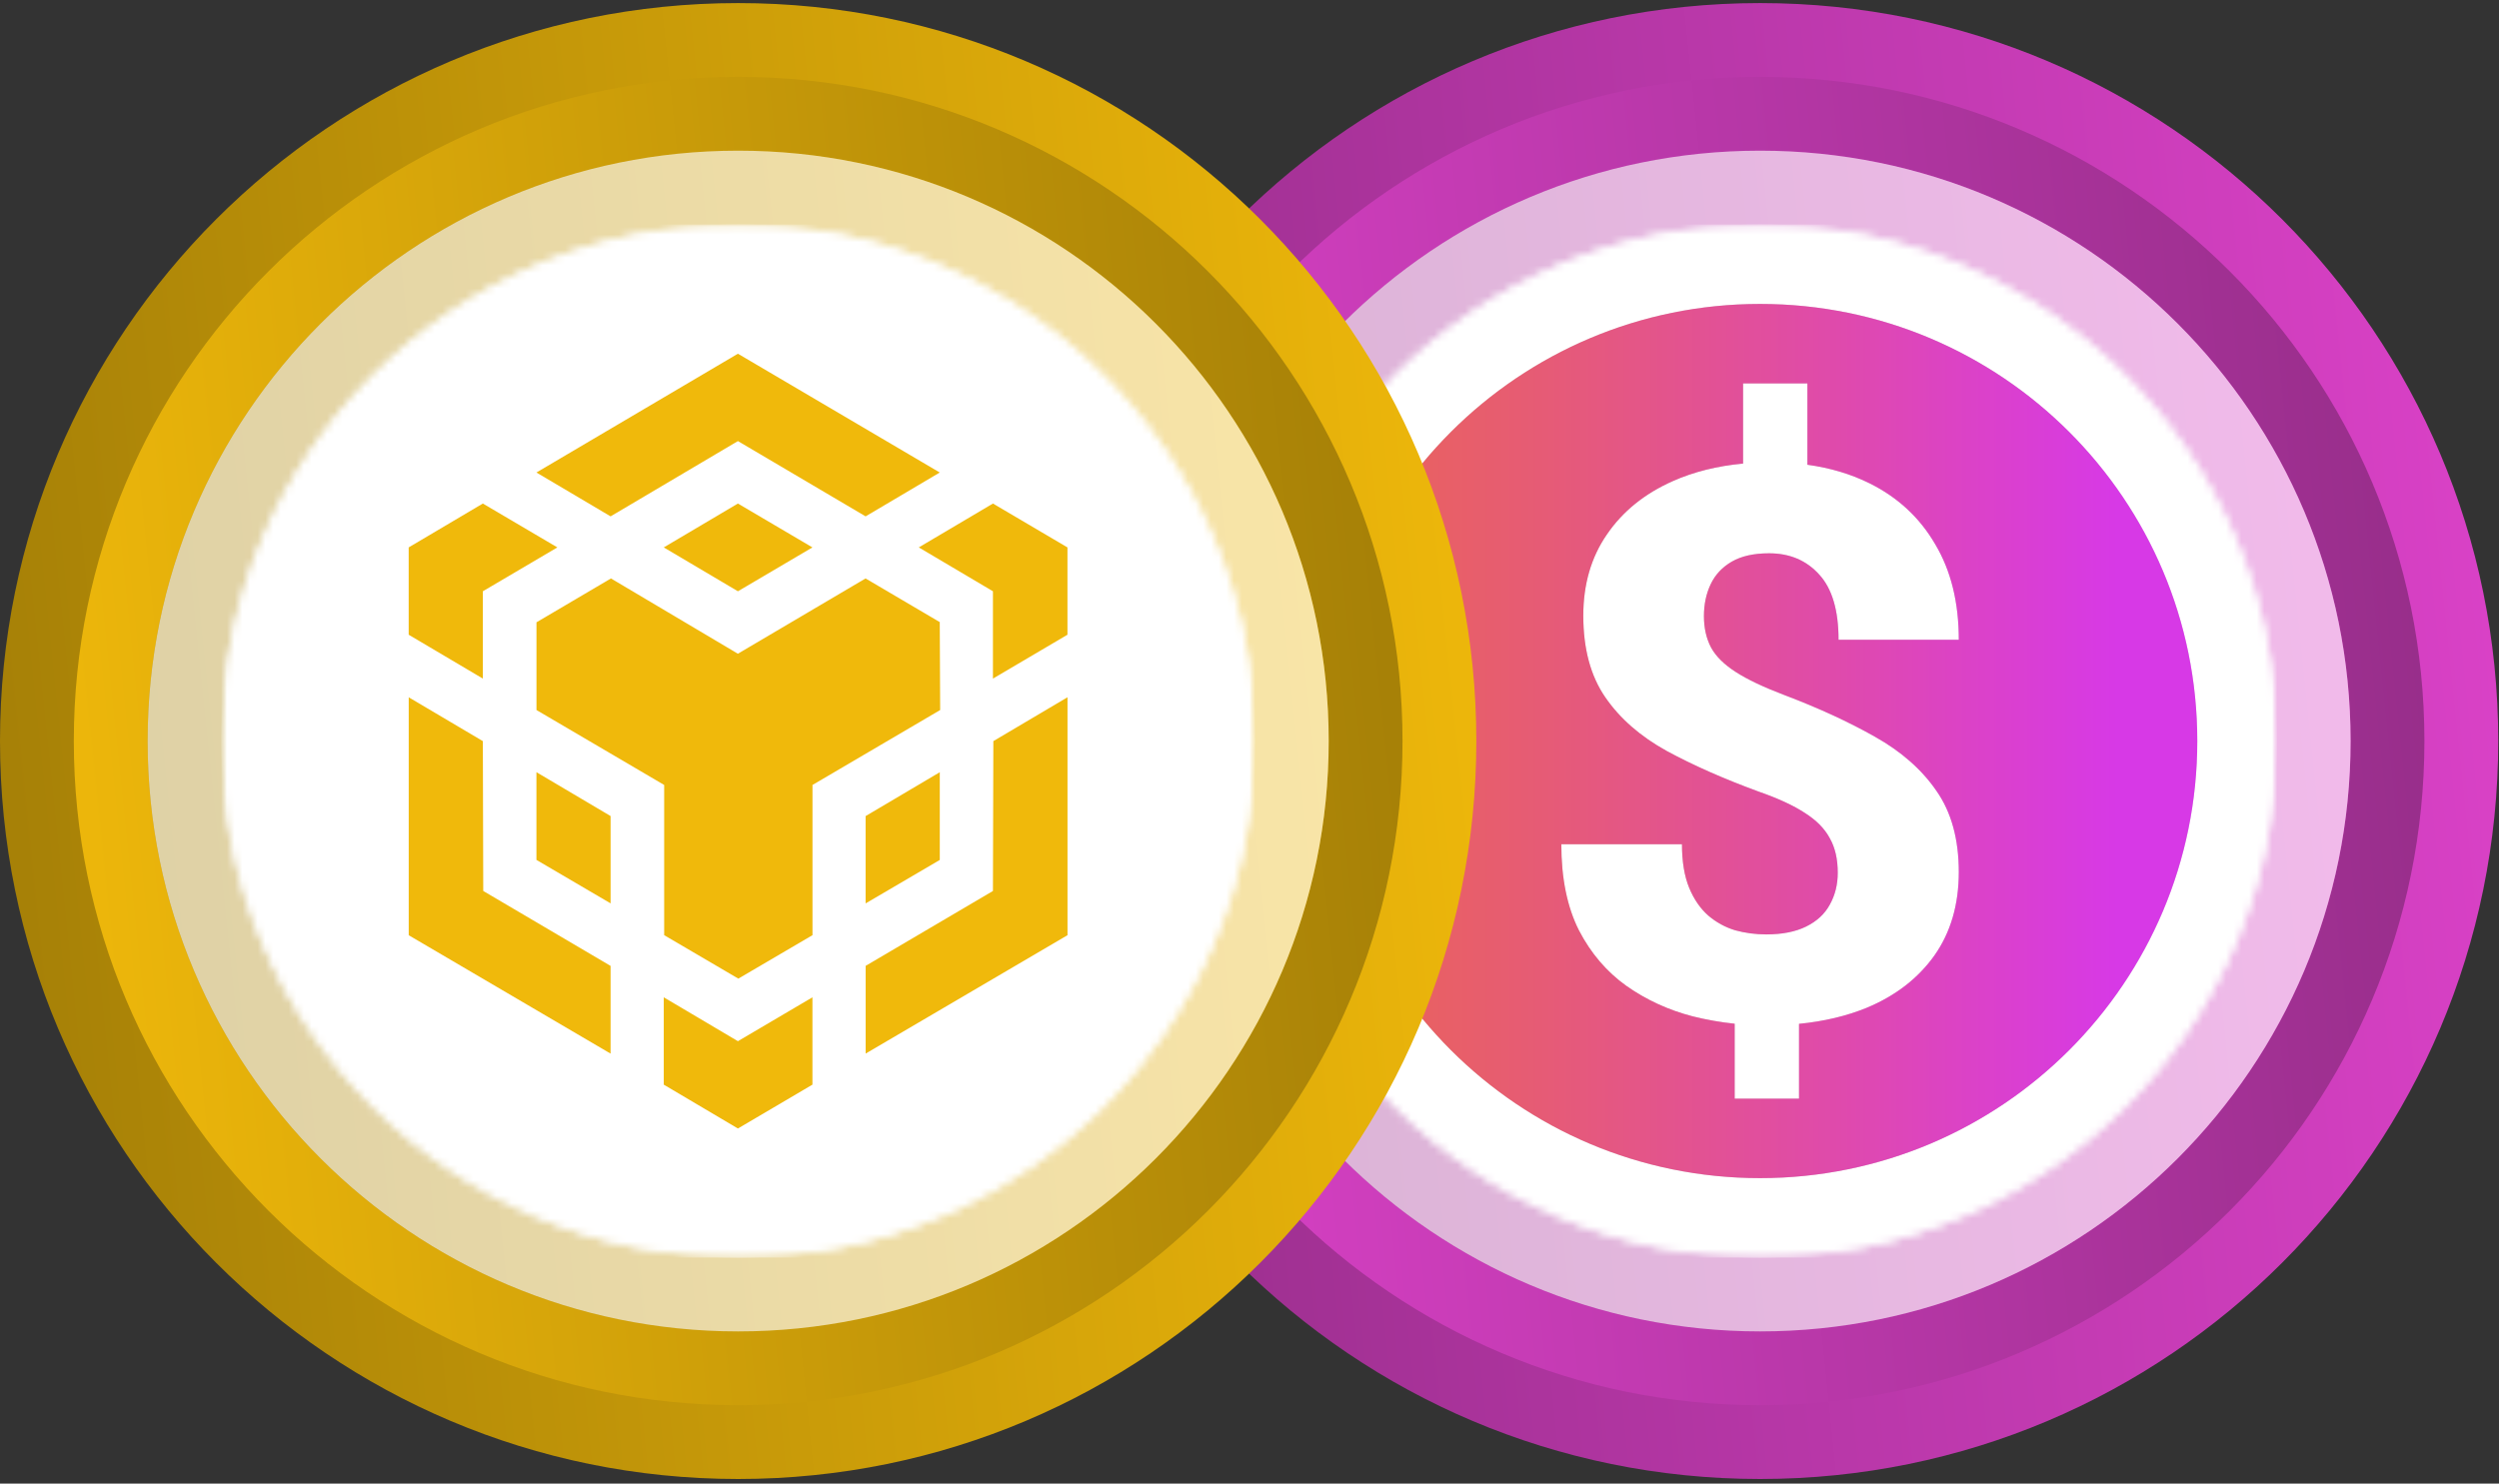
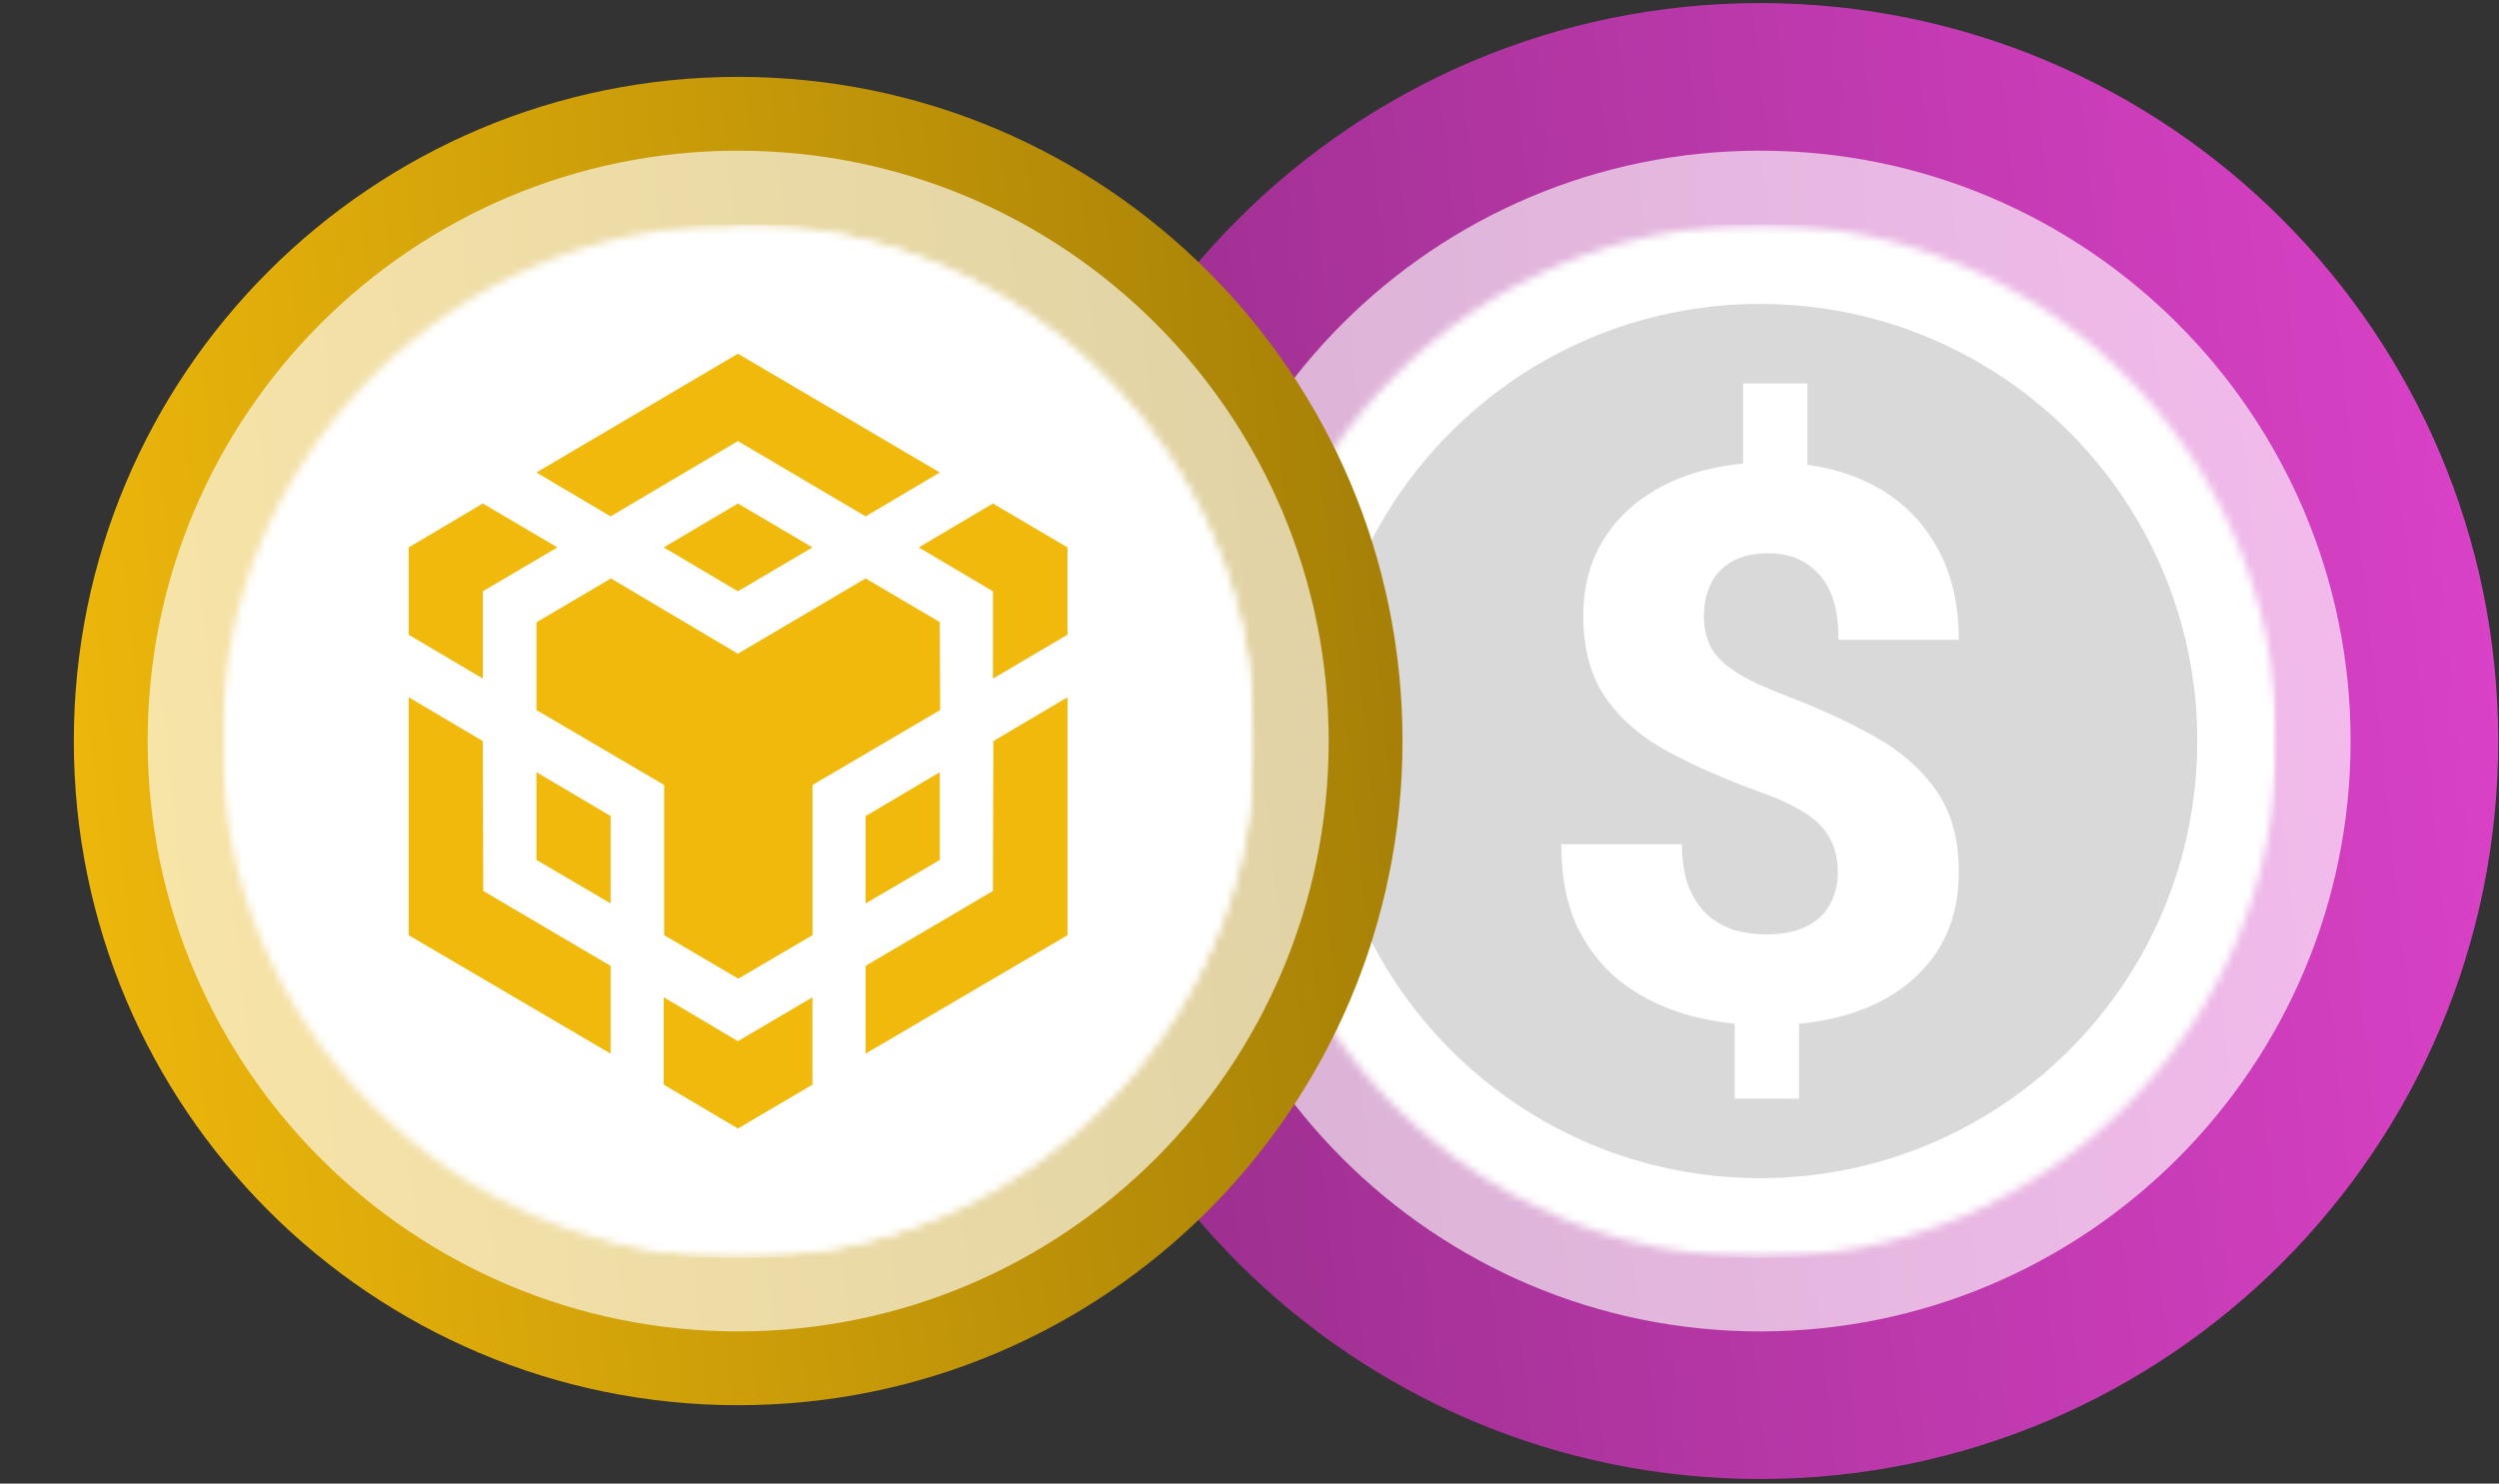
<svg xmlns="http://www.w3.org/2000/svg" width="325" height="193" viewBox="0 0 325 193" fill="none">
  <rect x="0" y="0" width="325" height="193" fill="#333333" stroke="none" />
  <g clip-path="url(#clip0_106_1198)">
    <path d="M324.9 96.4C324.9 43.38 281.92 0.4 228.898 0.4C175.88 0.4 132.9 43.38 132.9 96.4C132.9 149.417 175.88 192.4 228.898 192.4C281.92 192.4 324.9 149.417 324.9 96.4Z" fill="url(#paint0_linear_106_1198)" />
-     <path d="M142.5 96.4C142.5 144.118 181.184 182.8 228.902 182.8C276.62 182.8 315.3 144.118 315.3 96.4C315.3 48.681 276.62 10 228.902 10C181.184 10 142.5 48.681 142.5 96.4Z" fill="url(#paint1_linear_106_1198)" />
    <path d="M305.7 96.4C305.7 53.984 271.316 19.6 228.899 19.6C186.484 19.6 152.1 53.984 152.1 96.4C152.1 138.814 186.484 173.2 228.899 173.2C271.316 173.2 305.7 138.814 305.7 96.4Z" fill="url(#paint2_linear_106_1198)" />
    <path d="M305.7 96.4C305.7 53.984 271.316 19.6 228.899 19.6C186.484 19.6 152.1 53.984 152.1 96.4C152.1 138.814 186.484 173.2 228.899 173.2C271.316 173.2 305.7 138.814 305.7 96.4Z" fill="white" fill-opacity="0.64" />
    <mask id="mask0_106_1198" style="mask-type:alpha" maskUnits="userSpaceOnUse" x="161" y="29" width="136" height="135">
      <path d="M296.1 96.4C296.1 59.288 266.012 29.2 228.899 29.2C191.788 29.2 161.7 59.288 161.7 96.4C161.7 133.512 191.788 163.6 228.899 163.6C266.012 163.6 296.1 133.512 296.1 96.4Z" fill="url(#paint3_linear_106_1198)" />
-       <path d="M296.1 96.4C296.1 59.288 266.012 29.2 228.899 29.2C191.788 29.2 161.7 59.288 161.7 96.4C161.7 133.512 191.788 163.6 228.899 163.6C266.012 163.6 296.1 133.512 296.1 96.4Z" fill="white" />
    </mask>
    <g mask="url(#mask0_106_1198)">
      <mask id="mask1_106_1198" style="mask-type:luminance" maskUnits="userSpaceOnUse" x="161" y="29" width="136" height="135">
        <path d="M296.1 29.199H161.7V163.599H296.1V29.199Z" fill="white" />
      </mask>
      <g mask="url(#mask1_106_1198)">
        <path d="M296.1 29.199H161.7V163.599H296.1V29.199Z" fill="white" />
        <path d="M296.1 96.399C296.1 59.286 266.014 29.199 228.9 29.199C191.786 29.199 161.7 59.286 161.7 96.399C161.7 133.513 191.786 163.599 228.9 163.599C266.014 163.599 296.1 133.513 296.1 96.399Z" fill="white" />
        <path fill-rule="evenodd" clip-rule="evenodd" d="M228.9 153.261C260.304 153.261 285.762 127.803 285.762 96.399C285.762 64.995 260.304 39.538 228.9 39.538C197.496 39.538 172.039 64.995 172.039 96.399C172.039 127.803 197.496 153.261 228.9 153.261ZM226.691 60.305V49.877H235.056V60.458C238.03 60.867 240.731 61.675 243.16 62.883C246.831 64.708 249.672 67.348 251.68 70.804C253.724 74.226 254.745 78.366 254.745 83.223H239.108C239.108 79.409 238.277 76.589 236.614 74.764C234.952 72.906 232.77 71.977 230.068 71.977C228.094 71.977 226.484 72.336 225.237 73.053C223.99 73.77 223.072 74.748 222.483 75.986C221.894 77.225 221.6 78.61 221.6 80.142C221.6 81.707 221.912 83.076 222.535 84.249C223.159 85.39 224.232 86.45 225.756 87.428C227.28 88.406 229.376 89.4 232.042 90.41C236.51 92.105 240.441 93.914 243.836 95.838C247.264 97.761 249.931 100.108 251.836 102.878C253.776 105.649 254.745 109.169 254.745 113.44C254.745 117.677 253.689 121.295 251.576 124.294C249.464 127.26 246.537 129.526 242.797 131.09C240.162 132.17 237.218 132.869 233.965 133.188V142.923H225.6V133.175C223.771 132.983 221.952 132.664 220.145 132.215C216.994 131.4 214.119 130.08 211.521 128.255C208.958 126.429 206.898 124.017 205.339 121.018C203.815 117.987 203.053 114.254 203.053 109.821H218.743C218.743 112.07 219.054 113.961 219.678 115.493C220.301 116.993 221.132 118.199 222.172 119.111C223.211 119.991 224.371 120.627 225.652 121.018C226.968 121.377 228.319 121.556 229.705 121.556C231.783 121.556 233.514 121.214 234.9 120.529C236.285 119.845 237.307 118.899 237.965 117.693C238.658 116.455 239.004 115.069 239.004 113.537C239.004 111.745 238.658 110.245 237.965 109.039C237.307 107.8 236.233 106.708 234.744 105.763C233.255 104.785 231.246 103.856 228.717 102.976C224.18 101.314 220.197 99.553 216.769 97.695C213.34 95.805 210.673 93.474 208.768 90.704C206.863 87.933 205.911 84.396 205.911 80.094C205.911 76.019 206.932 72.499 208.976 69.532C211.019 66.533 213.877 64.219 217.548 62.589C220.279 61.377 223.327 60.615 226.691 60.305Z" fill="#D9D9D9" />
-         <path fill-rule="evenodd" clip-rule="evenodd" d="M228.9 153.261C260.304 153.261 285.762 127.803 285.762 96.399C285.762 64.995 260.304 39.538 228.9 39.538C197.496 39.538 172.039 64.995 172.039 96.399C172.039 127.803 197.496 153.261 228.9 153.261ZM226.691 60.305V49.877H235.056V60.458C238.03 60.867 240.731 61.675 243.16 62.883C246.831 64.708 249.672 67.348 251.68 70.804C253.724 74.226 254.745 78.366 254.745 83.223H239.108C239.108 79.409 238.277 76.589 236.614 74.764C234.952 72.906 232.77 71.977 230.068 71.977C228.094 71.977 226.484 72.336 225.237 73.053C223.99 73.77 223.072 74.748 222.483 75.986C221.894 77.225 221.6 78.61 221.6 80.142C221.6 81.707 221.912 83.076 222.535 84.249C223.159 85.39 224.232 86.45 225.756 87.428C227.28 88.406 229.376 89.4 232.042 90.41C236.51 92.105 240.441 93.914 243.836 95.838C247.264 97.761 249.931 100.108 251.836 102.878C253.776 105.649 254.745 109.169 254.745 113.44C254.745 117.677 253.689 121.295 251.576 124.294C249.464 127.26 246.537 129.526 242.797 131.09C240.162 132.17 237.218 132.869 233.965 133.188V142.923H225.6V133.175C223.771 132.983 221.952 132.664 220.145 132.215C216.994 131.4 214.119 130.08 211.521 128.255C208.958 126.429 206.898 124.017 205.339 121.018C203.815 117.987 203.053 114.254 203.053 109.821H218.743C218.743 112.07 219.054 113.961 219.678 115.493C220.301 116.993 221.132 118.199 222.172 119.111C223.211 119.991 224.371 120.627 225.652 121.018C226.968 121.377 228.319 121.556 229.705 121.556C231.783 121.556 233.514 121.214 234.9 120.529C236.285 119.845 237.307 118.899 237.965 117.693C238.658 116.455 239.004 115.069 239.004 113.537C239.004 111.745 238.658 110.245 237.965 109.039C237.307 107.8 236.233 106.708 234.744 105.763C233.255 104.785 231.246 103.856 228.717 102.976C224.18 101.314 220.197 99.553 216.769 97.695C213.34 95.805 210.673 93.474 208.768 90.704C206.863 87.933 205.911 84.396 205.911 80.094C205.911 76.019 206.932 72.499 208.976 69.532C211.019 66.533 213.877 64.219 217.548 62.589C220.279 61.377 223.327 60.615 226.691 60.305Z" fill="url(#paint4_linear_106_1198)" />
      </g>
    </g>
-     <path d="M192 96.4C192 43.38 149.02 0.4 95.999 0.4C42.98 0.4 0 43.38 0 96.4C0 149.417 42.98 192.4 95.999 192.4C149.02 192.4 192 149.417 192 96.4Z" fill="url(#paint5_linear_106_1198)" />
    <path d="M9.6 96.4C9.6 144.118 48.284 182.8 96.002 182.8C143.72 182.8 182.4 144.118 182.4 96.4C182.4 48.681 143.72 10 96.002 10C48.284 10 9.6 48.681 9.6 96.4Z" fill="url(#paint6_linear_106_1198)" />
-     <path d="M172.8 96.4C172.8 53.984 138.416 19.6 95.999 19.6C53.584 19.6 19.2 53.984 19.2 96.4C19.2 138.814 53.584 173.2 95.999 173.2C138.416 173.2 172.8 138.814 172.8 96.4Z" fill="url(#paint7_linear_106_1198)" />
    <path d="M172.8 96.4C172.8 53.984 138.416 19.6 95.999 19.6C53.584 19.6 19.2 53.984 19.2 96.4C19.2 138.814 53.584 173.2 95.999 173.2C138.416 173.2 172.8 138.814 172.8 96.4Z" fill="white" fill-opacity="0.64" />
    <mask id="mask2_106_1198" style="mask-type:alpha" maskUnits="userSpaceOnUse" x="28" y="29" width="136" height="135">
      <path d="M163.2 96.4C163.2 59.288 133.112 29.2 95.999 29.2C58.888 29.2 28.8 59.288 28.8 96.4C28.8 133.512 58.888 163.6 95.999 163.6C133.112 163.6 163.2 133.512 163.2 96.4Z" fill="url(#paint8_linear_106_1198)" />
-       <path d="M163.2 96.4C163.2 59.288 133.112 29.2 95.999 29.2C58.888 29.2 28.8 59.288 28.8 96.4C28.8 133.512 58.888 163.6 95.999 163.6C133.112 163.6 163.2 133.512 163.2 96.4Z" fill="white" />
+       <path d="M163.2 96.4C163.2 59.288 133.112 29.2 95.999 29.2C28.8 133.512 58.888 163.6 95.999 163.6C133.112 163.6 163.2 133.512 163.2 96.4Z" fill="white" />
    </mask>
    <g mask="url(#mask2_106_1198)">
      <mask id="mask3_106_1198" style="mask-type:luminance" maskUnits="userSpaceOnUse" x="28" y="29" width="136" height="135">
        <path d="M163.2 29.2H28.8V163.6H163.2V29.2Z" fill="white" />
      </mask>
      <g mask="url(#mask3_106_1198)">
        <path d="M163.2 29.2H28.8V163.6H163.2V29.2Z" fill="white" />
        <path fill-rule="evenodd" clip-rule="evenodd" d="M96 29.2C133.117 29.2 163.2 59.284 163.2 96.4C163.2 133.516 133.117 163.6 96 163.6C58.884 163.6 28.8 133.516 28.8 96.4C28.8 59.284 58.884 29.2 96 29.2Z" fill="white" />
        <path d="M62.795 96.41L62.848 115.904L79.407 125.651V137.063L53.156 121.663V90.71L62.795 96.41ZM62.795 76.917V88.276L53.15 82.57V71.211L62.795 65.504L72.486 71.211L62.795 76.917ZM86.323 71.211L95.967 65.504L105.658 71.211L95.967 76.917L86.323 71.211Z" fill="#F0B90B" />
        <path d="M69.764 111.863V100.451L79.408 106.157V117.517L69.764 111.863ZM86.323 129.738L95.967 135.445L105.659 129.738V141.098L95.967 146.804L86.323 141.098V129.738ZM119.49 71.211L129.134 65.504L138.825 71.211V82.57L129.134 88.276V76.917L119.49 71.211ZM129.134 115.904L129.187 96.41L138.831 90.704V121.657L112.58 137.057V125.645L129.134 115.904Z" fill="#F0B90B" />
        <path d="M122.221 111.869L112.575 117.522V106.162L122.221 100.456V111.869Z" fill="#F0B90B" />
        <path d="M122.218 80.954L122.271 92.367L105.665 102.114V121.654L96.021 127.307L86.377 121.654V102.114L69.77 92.367V80.954L79.455 75.248L95.961 85.042L112.568 75.248L122.26 80.954H122.218ZM69.764 61.467L95.967 46.014L122.218 61.467L112.574 67.173L95.967 57.379L79.408 67.173L69.764 61.467Z" fill="#F0B90B" />
      </g>
    </g>
  </g>
  <defs>
    <linearGradient id="paint0_linear_106_1198" x1="324.9" y1="0.399" x2="115.247" y2="22.136" gradientUnits="userSpaceOnUse">
      <stop stop-color="#DC42C9" />
      <stop offset="1" stop-color="#952D88" />
    </linearGradient>
    <linearGradient id="paint1_linear_106_1198" x1="142.5" y1="182.801" x2="331.188" y2="163.238" gradientUnits="userSpaceOnUse">
      <stop stop-color="#DC42C9" />
      <stop offset="1" stop-color="#952D88" />
    </linearGradient>
    <linearGradient id="paint2_linear_106_1198" x1="305.7" y1="19.599" x2="137.978" y2="36.989" gradientUnits="userSpaceOnUse">
      <stop stop-color="#DC42C9" />
      <stop offset="1" stop-color="#952D88" />
    </linearGradient>
    <linearGradient id="paint3_linear_106_1198" x1="169.606" y1="44.023" x2="285.23" y2="147.788" gradientUnits="userSpaceOnUse">
      <stop stop-color="#00E599" />
      <stop offset="1" stop-color="#00AF92" />
    </linearGradient>
    <linearGradient id="paint4_linear_106_1198" x1="182.378" y1="96.399" x2="275.423" y2="96.399" gradientUnits="userSpaceOnUse">
      <stop stop-color="#E96161" />
      <stop offset="0.2" stop-color="#E65B76" />
      <stop offset="0.61" stop-color="#DF4AAC" />
      <stop offset="1" stop-color="#D739E6" />
    </linearGradient>
    <linearGradient id="paint5_linear_106_1198" x1="192" y1="0.399" x2="-17.653" y2="22.136" gradientUnits="userSpaceOnUse">
      <stop stop-color="#F0B90B" />
      <stop offset="1" stop-color="#A37E07" />
    </linearGradient>
    <linearGradient id="paint6_linear_106_1198" x1="9.601" y1="182.801" x2="198.288" y2="163.238" gradientUnits="userSpaceOnUse">
      <stop stop-color="#F0B90B" />
      <stop offset="1" stop-color="#A37E07" />
    </linearGradient>
    <linearGradient id="paint7_linear_106_1198" x1="172.8" y1="19.599" x2="5.078" y2="36.989" gradientUnits="userSpaceOnUse">
      <stop stop-color="#F0B90B" />
      <stop offset="1" stop-color="#A37E07" />
    </linearGradient>
    <linearGradient id="paint8_linear_106_1198" x1="36.706" y1="44.024" x2="152.33" y2="147.788" gradientUnits="userSpaceOnUse">
      <stop stop-color="#00E599" />
      <stop offset="1" stop-color="#00AF92" />
    </linearGradient>
    <clipPath id="clip0_106_1198">
      <rect width="325" height="193" fill="white" />
    </clipPath>
  </defs>
</svg>